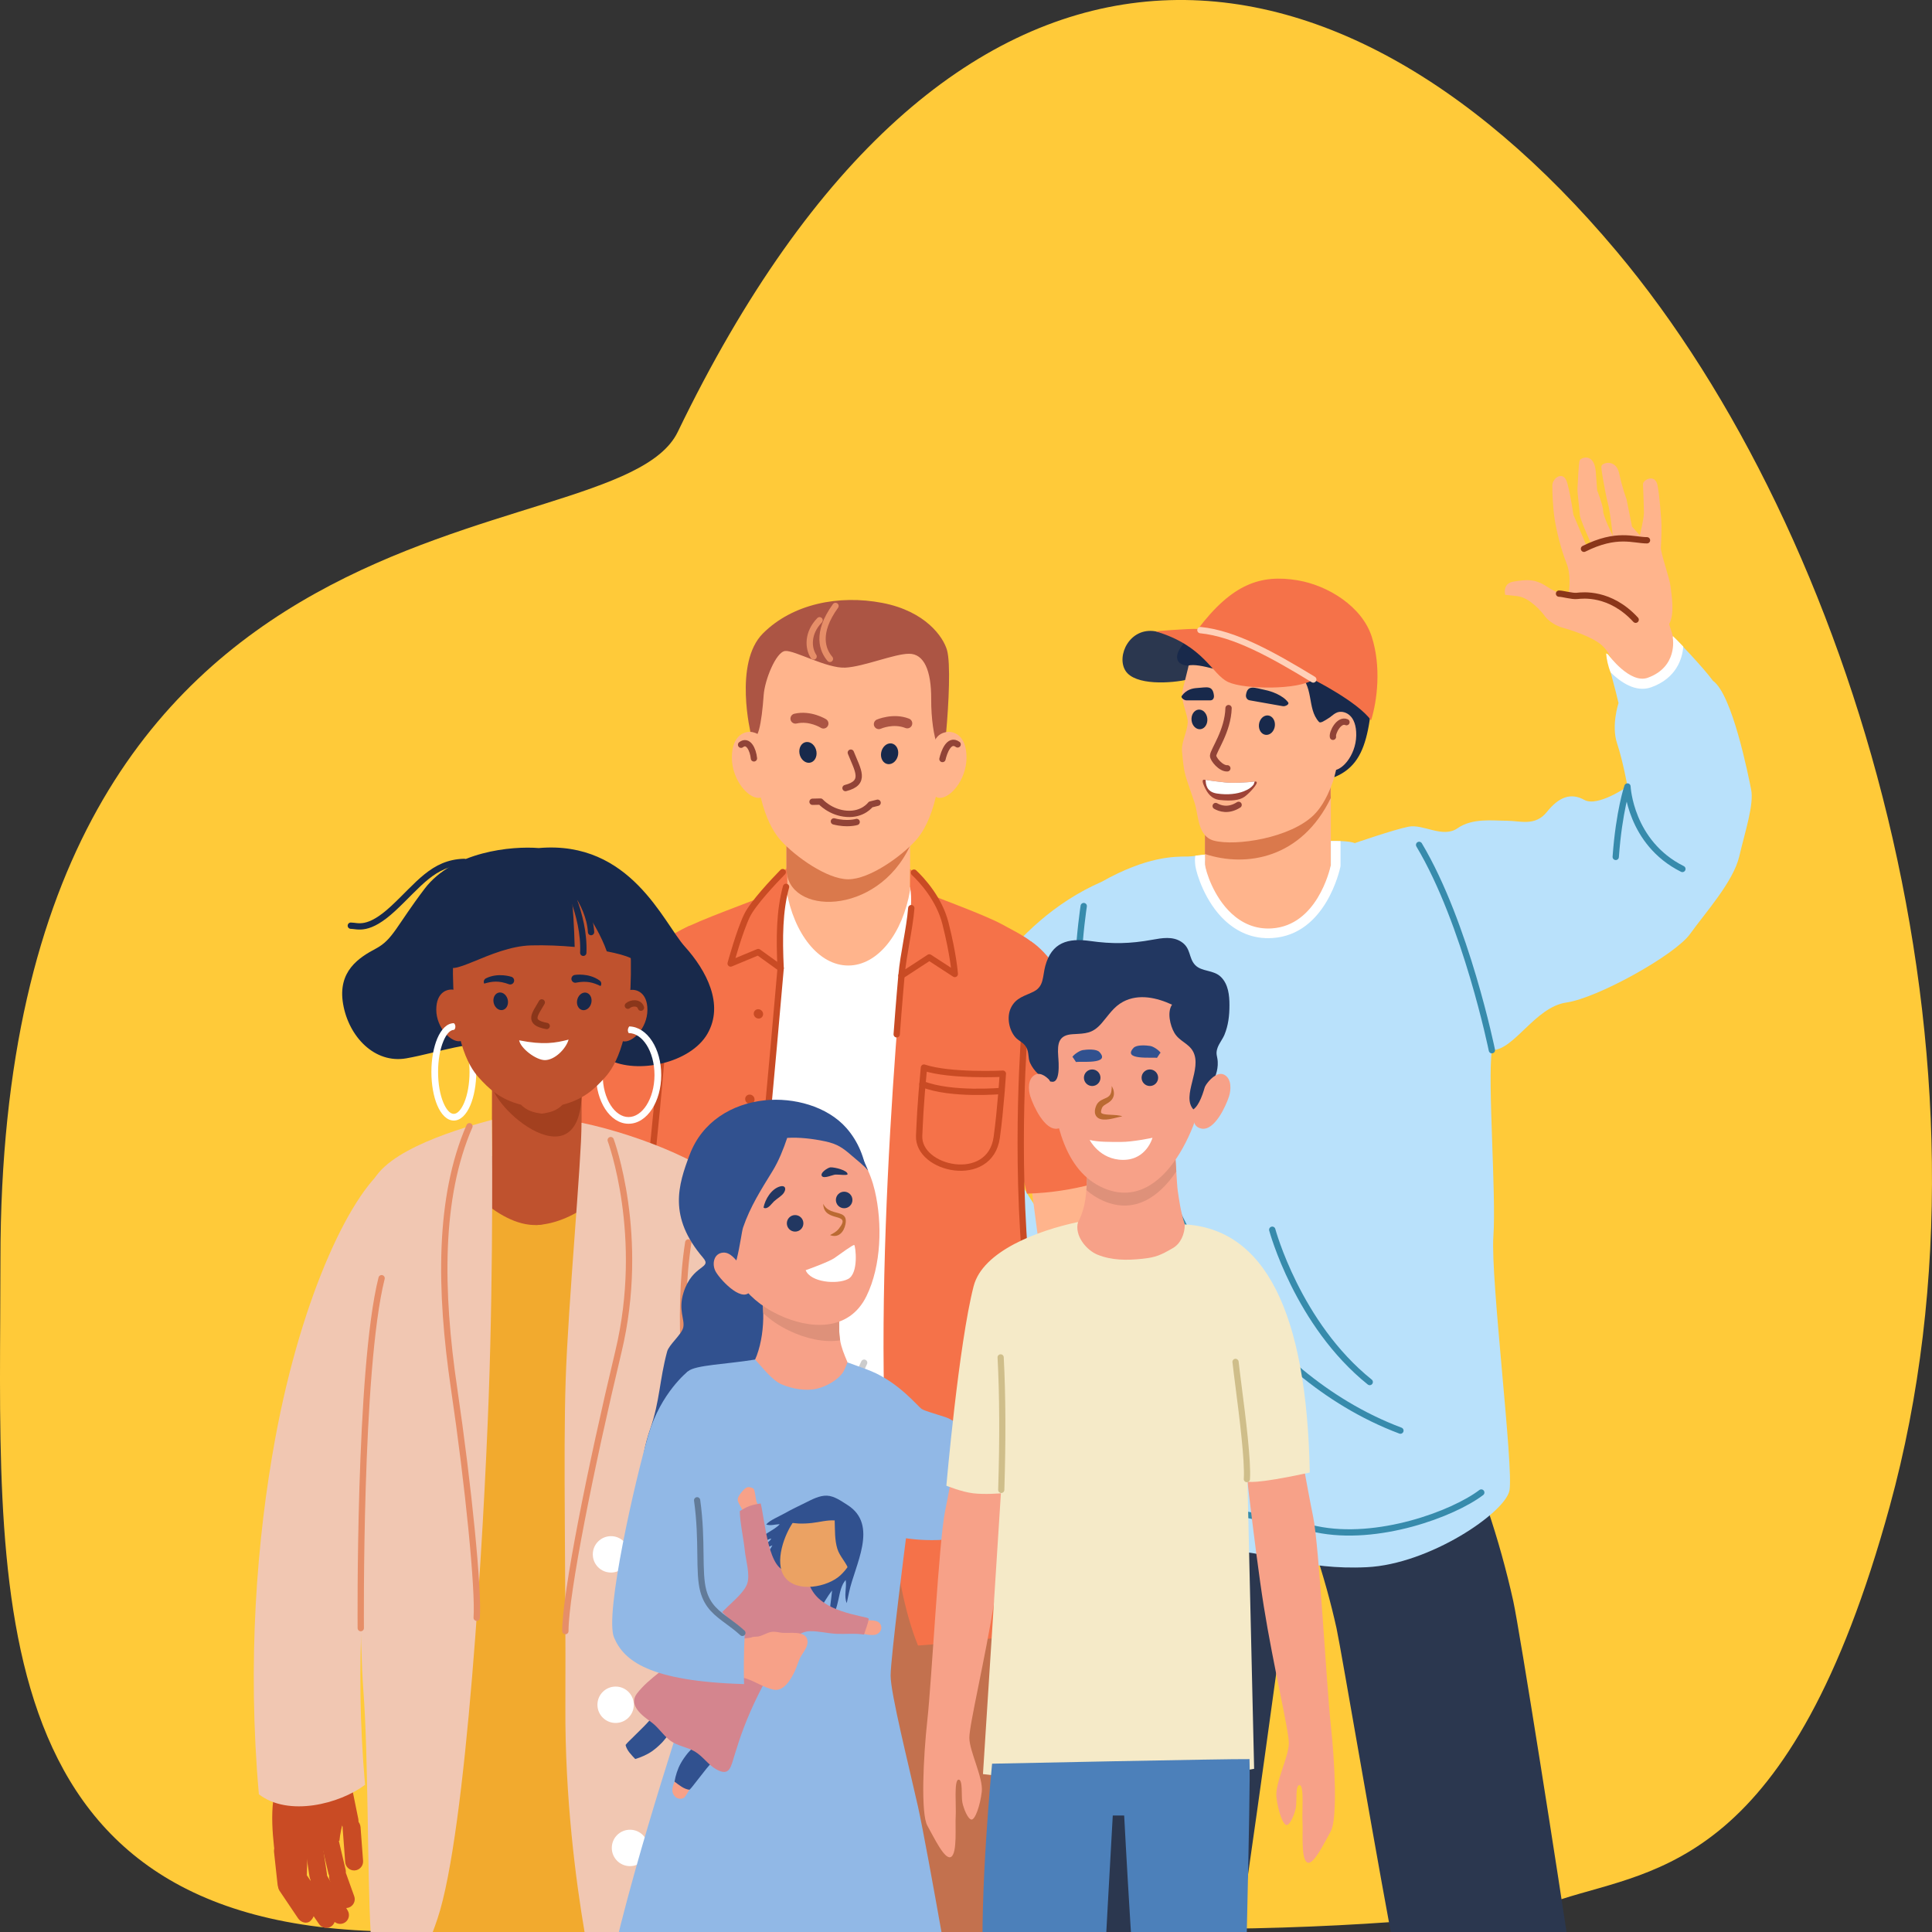
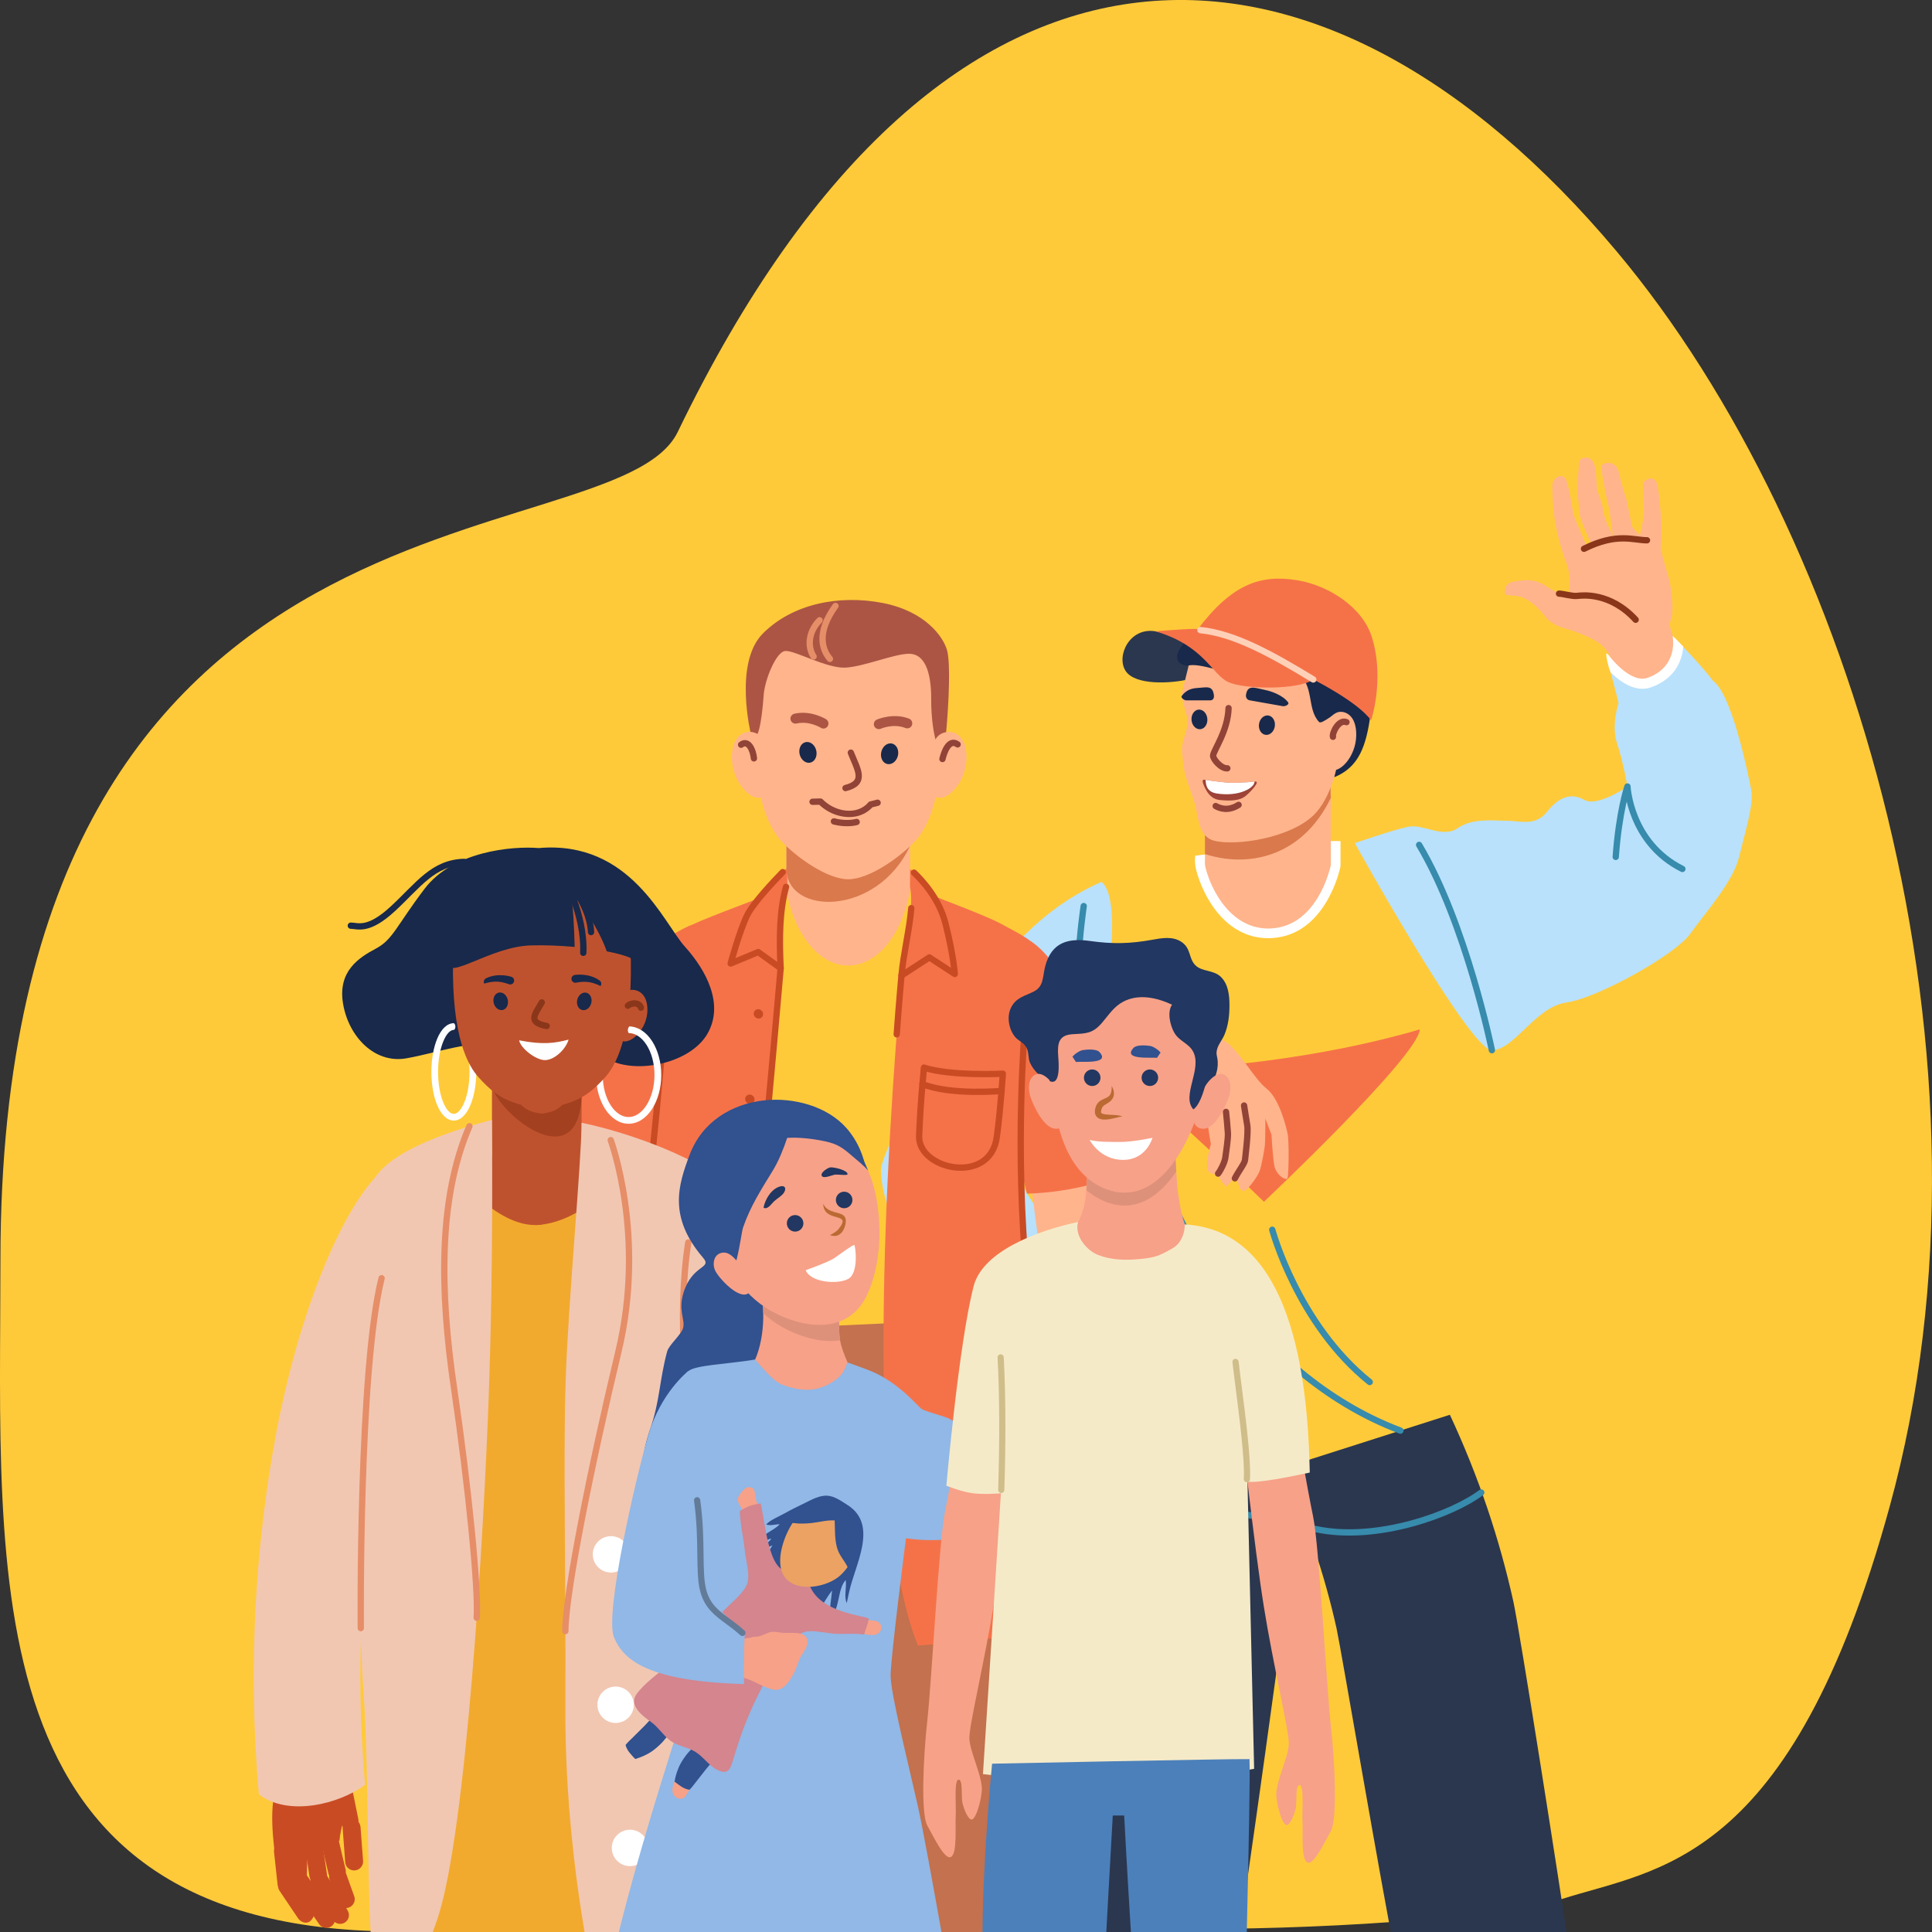
<svg xmlns="http://www.w3.org/2000/svg" id="_Ñëîé_1" data-name="Ñëîé 1" viewBox="0 0 600 600">
  <rect x="0" y="0" width="600" height="600" fill="#333333" stroke="none" />
  <defs>
    <style>
      .cls-1 {
        fill: #ac5544;
      }

      .cls-1, .cls-2, .cls-3, .cls-4, .cls-5, .cls-6, .cls-7, .cls-8, .cls-9, .cls-10, .cls-11, .cls-12, .cls-13, .cls-14, .cls-15, .cls-16, .cls-17, .cls-18, .cls-19, .cls-20, .cls-21, .cls-22, .cls-23 {
        fill-rule: evenodd;
      }

      .cls-24 {
        fill: #f5eac8;
      }

      .cls-25 {
        fill: #d4858e;
      }

      .cls-26 {
        fill: #eba263;
      }

      .cls-27 {
        fill: #627b99;
      }

      .cls-2 {
        fill: #bf522e;
      }

      .cls-3 {
        fill: #9e4337;
      }

      .cls-28, .cls-29, .cls-6, .cls-8, .cls-9, .cls-10, .cls-15, .cls-16, .cls-18, .cls-23 {
        fill: none;
      }

      .cls-28, .cls-6, .cls-8, .cls-9, .cls-10, .cls-15, .cls-16, .cls-18, .cls-23 {
        stroke-linecap: round;
        stroke-linejoin: round;
        stroke-width: 1.96px;
      }

      .cls-28, .cls-10 {
        stroke: #c94b24;
      }

      .cls-30, .cls-5 {
        fill: #fff;
      }

      .cls-4 {
        fill: #da794c;
      }

      .cls-31 {
        fill: #f7a188;
      }

      .cls-32 {
        fill: #223761;
      }

      .cls-6 {
        stroke: #8a361a;
      }

      .cls-7 {
        fill: #c94b24;
      }

      .cls-8 {
        stroke: #ffd0b8;
      }

      .cls-33 {
        fill: #91b8e6;
      }

      .cls-9 {
        stroke: #914337;
      }

      .cls-34 {
        fill: #cfbe8a;
      }

      .cls-11 {
        fill: #f1c7b2;
      }

      .cls-12 {
        fill: #b9e1fb;
      }

      .cls-13 {
        fill: #f57249;
      }

      .cls-35 {
        fill: #4c80ba;
      }

      .cls-14 {
        fill: #ffb48c;
      }

      .cls-36 {
        fill: #31518f;
      }

      .cls-15 {
        stroke: #378bac;
      }

      .cls-16 {
        stroke: #18294b;
      }

      .cls-17 {
        fill: #c3714e;
      }

      .cls-37 {
        fill: #de917a;
      }

      .cls-38 {
        fill: #ba6a32;
      }

      .cls-18 {
        stroke: #e68e68;
      }

      .cls-39 {
        fill: #ffca39;
      }

      .cls-19 {
        fill: #a3401f;
      }

      .cls-20 {
        fill: #18294b;
      }

      .cls-21 {
        fill: #2b374f;
      }

      .cls-22 {
        fill: #f2aa2e;
      }

      .cls-23 {
        stroke: #ccc;
      }

      .cls-40 {
        clip-path: url(#clippath);
      }
    </style>
    <clipPath id="clippath">
      <rect class="cls-29" x="32.4" y="106.49" width="553.53" height="493.86" />
    </clipPath>
  </defs>
  <path class="cls-39" d="M.14,391.15c0-249.77,190.61-216.16,210.35-257.03C294.05-38.85,411.42-29.87,502.01,78c73.54,87.57,122.84,251.62,84.84,389.9-30.68,111.64-72.26,112.33-102,121.93-15.52,5.01-66.75,9.21-112.65,9.21-72.22,0-177.57,1.42-250.21.8C-9.08,598.74.14,489.67.14,391.15Z" />
  <g class="cls-40">
    <g>
      <g>
        <path class="cls-14" d="M502.28,211.17c-.71-4.26-1.85-7.96-4.69-10.66-2.84-2.7-10.1-4.98-12.23-5.55-2.13-.57-4.55-2.13-5.54-3.55-1-1.42-4.83-5.83-8.53-6.26-3.7-.43-3.84-.43-3.84-.43,0,0-1-3.56,2.7-4.12,3.7-.57,6.4-.99,10.24,1.57,3.84,2.56,6.68,2.7,6.68,2.7,0,0,1.14-5.69-.57-9.95-1.71-4.26-3.13-10.09-3.7-13.79-.57-3.7-.71-8.11-.71-10.38s3.56-4.98,4.69-.57c1.14,4.41,1.85,9.67,1.85,9.67l3.84,9.1h1.71s-3.56-7.82-3.56-9.1-.85-6.97-.71-8.39c.14-1.42.28-7.68.71-8.53.43-.85,4.55-2.42,4.98,3.7.43,6.11.43,5.69.43,5.69,0,0,1.85,4.69,1.85,6.4s2.99,7.68,2.99,7.68c0,0-.85-7.68-1.42-9.67-.57-1.99-1.42-6.83-1.42-6.83,0,0-.71-3.7-.71-4.98s4.55-2.56,5.54,2.13c1,4.69,2.27,7.96,2.27,7.96l1.71,8.53,2.42,2.7s1.28-5.12,1.28-6.97-.29-8.82-.29-8.82c-.14-1.42,3.84-3.56,4.55.43.71,3.98.99,9.38,1.14,10.81.14,1.42,0,6.54-.14,8.25-.14,1.71,2.7,9.53,2.99,12.09.28,2.56,1.42,8.53-.43,11.8,2.27,6.54,3.84,15.36,3.84,15.36,0,0-14.08,4.55-19.91,1.99Z" />
        <path class="cls-6" d="M511.49,167.79c-4.23,0-9.34-2.47-19.57,2.64" />
        <path class="cls-6" d="M484.17,184.36c1.23,0,4.05.88,5.64.7,1.59-.18,10.22-1.23,18.16,7.4" />
      </g>
      <g>
        <path class="cls-13" d="M440.95,319.68c-30.01,8.84-66.86,13.02-93.77,12.76,16.32,12.39,45.34,40.78,45.34,40.78,0,0,47.94-45.2,48.42-53.53Z" />
        <path class="cls-13" d="M365.95,316.49c-5.93-3.81-10.33-3.76-13.99-1.69v14.78c14.89,1.87,17.86,4.26,18.13,4.34,2.71.8,13.32-2.87,12.48-7.11-.71-3.6-12.27-7.53-16.63-10.33Z" />
        <g>
          <path class="cls-14" d="M360.74,318c4.81.26,6.89.83,9.63,1.1,3.18.32,5.35,1.55,9.83,4.14,4.49,2.59,9.14,11.71,13.11,14.81,3.97,3.11,6.04,11.59,6.56,14,.52,2.41.34,12.77,0,13.8-.34,1.03-3.62-.86-4.14-3.97-.52-3.11-.86-9.49-.86-9.49l-1.9-5s0,7.07-.17,8.45c-.17,1.38-1.04,6.55-1.73,8.11-.69,1.55-2.72,4.49-4.28,5.69-1.55,1.21-2.58-2.45-2.55-4.67-1.14,1.27-3.41,3.54-3.41,3.54,0,0-2.38-2.03-2.26-3.79-1.28-.11-3.72.25-3.72-2.68s1.21-6.73,1.21-6.73c0,0-1.09-5.59-1.06-7.76.03-2.17-.52-3.72-1.9-5.1-1.38-1.38-6.6-4.74-7.37-8.31-.34-1.58-3.55-2.98-5.96-3.15-2.09-.15-5.89-5.2-3.21-10.07.72-1.3,1.58-3.09,4.18-2.95Z" />
          <path class="cls-9" d="M383.5,365.95c1.08-2.16,3.05-4.62,3.15-5.7.1-1.08,1.08-8.55.69-10.82-.39-2.26-.98-6.1-.98-6.1" />
          <path class="cls-9" d="M378.29,364.47c.79-.98,2.08-3.54,2.26-5.01.2-1.58.89-5.86.79-7.57-.1-1.67-.49-5.8-.59-6.59" />
        </g>
        <path class="cls-21" d="M398.16,456.02c7.8,16.69,13.29,33.38,16.91,49.65,1.34,6.03,13.83,79.61,18.75,104.26h54.17c-3.8-25.93-16.1-104.01-18.04-112.74-4.22-18.97-10.61-38.4-19.68-57.82l-52.11,16.64Z" />
        <path class="cls-21" d="M347.52,433.83c-1.71,15-2.18,30.73-3.98,43.34-2.01,14.14-11.25,103.03-13.11,132.76h52.98c4.36-26.74,15.27-107.5,16.85-118.61,1.87-13.14,3.86-27.11,5.57-42.1l-55.05-15.5-3.27.11Z" />
        <path class="cls-12" d="M499.06,204.21c1.08,4.78,2.51,9.35,3.59,14.13,0,0-2.31,6.94-.46,12.49,1.85,5.55,3.24,13.42,3.24,13.42,0,0-9.25,6.48-13.42,4.16-4.16-2.31-7.87-.92-11.57,3.7-3.7,4.63-8.33,2.78-12.49,2.78s-10.64-.92-15.27,2.31c-4.63,3.24-10.64-1.39-15.27-.46-4.63.93-16.66,5.09-16.66,5.09,0,0,35.63,64.32,42.57,64.32s13.42-13.42,23.14-14.81c9.72-1.39,33.78-14.81,38.4-21.28,4.63-6.48,13.42-16.19,15.27-24.06,1.85-7.87,4.63-16.19,3.7-20.82-.93-4.63-5.88-29.54-11.85-33.75-3.1-4.29-11.69-13.12-11.69-13.12,2.82,5.35-7.74,23.68-21.23,5.91Z" />
-         <path class="cls-12" d="M463.32,326.15c-1.39,9.72,1.39,44.88.46,57.84-.93,12.96,6.38,71.98,4.99,78.92-1.39,6.94-24.88,22.88-44.32,23.8-19.43.93-30.08-4.63-42.11-5.09-12.03-.46-33.32-4.63-37.94-8.79-4.63-4.16-6.02-17.12-5.55-25.91.46-8.79,9.26-42.57,9.72-48.58.92-12.03-4.66-14.77-1.39-33.32,1.39-7.87-1.85-18.04-2.31-21.28-.46-3.24-6.94-11.57-6.94-11.57,0,0,2.31-54.6,4.16-58.3,14.12-7.96,22.67-7.87,26.84-7.87s44.88-6.94,51.82-4.16c6.94,2.78,38.41,50.44,42.57,64.32Z" />
        <path class="cls-14" d="M342.7,409.48c.9-.3,2.43.1,3.6-.11,1.16-.21,4.86-2.75,6.87-3.17,2.01-.42,4.62-.21,7.27.21,2.65.42,6.31,4.49,7.86,6.24,1.72,1.95.32,4.34-2.22,3.49-2.54-.85-5.92-3.17-5.92-3.17,0,0-3.91-.53-4.65-.63-.74-.1-2.96,1.37-2.96,1.37,0,0,2.54.42,4.97,1.16,2.43.74,7.78,4.83,9.05,5.46,2.81,1.41,3.81,4.69,2.43,5.85-1.38,1.16-4.8.32-6.28-.74-1.48-1.06-7.5-4.09-8.66-4.41-1.16-.32-3.73-.13-3.73-.13,0,0,2.44,3.59,5.29,4.75,2.86,1.16,8.1,3.36,10.46,4.35,3.13,1.3,2.08,6.91-2.67,4.8-4.76-2.12-9.59-3-11.6-4.16-2.01-1.16-4.34-2.43-4.34-2.43,0,0-.42,3.07,1.27,4.55,1.69,1.48,3.49,3.49,6.45,4.44,2.96.95,4.89,3.01,3.73,4.59-1.16,1.59-5.95-.68-7.64-.79-1.69-.11-5.39-2.33-5.92-3.39-.53-1.06-3.32-4.23-3.95-4.65-.64-.42-7.15-.42-10.33-4.86-3.17-4.44,4.24-16.15,11.63-18.61Z" />
        <path class="cls-9" d="M349.05,407.92s-8.19,4.63-10.32,14.27" />
        <path class="cls-12" d="M342.09,273.86c-29.62,12.96-42.34,42.25-48.33,50.15-6.15,8.11-20.16,34.34-20.16,39.37,0,18.89,25.78,59.86,49.72,62.93,3.08,1.96,7.12,7.81,7.96,2.49.84-5.31,8.11-17.06,11.47-19.02-3.55-14.22-26.81-39.2-27.83-47.92-.27-2.27,9.33-13.59,9.33-15.48,0-3.36,7.27-.84,9.79-5.31,2.52-4.48,3.36-5.87,4.47-8.95,1.12-3.08,12.24-50.95,3.58-58.26Z" />
        <path class="cls-14" d="M412.87,233.45h-38.23c-.16.64-.31,1.29-.43,1.95v33.45c2.36,12.12,10.22,21.02,19.55,21.02s17.19-8.9,19.55-21.02v-33.45c-.13-.66-.27-1.31-.43-1.95Z" />
        <path class="cls-4" d="M413.31,247.78c-9.1,18.79-26.18,21.69-39.1,17.44v-15.21c.13-.66.27-1.31.43-1.95l38.44-12.01c.16.64.1,11.07.22,11.73Z" />
        <path class="cls-5" d="M413.31,261.19v7.5c-.41,1.81-4.45,18.7-18.3,19.63-5.28.35-9.41-1.72-12.56-4.64-5.63-5.23-7.96-13.11-8.24-15.12-.09-1.44.07-.81-.02-3.15,0-.05-2.66.3-2.97.33-.15.74-.18,1.78.02,3.23.32,2.26,2.94,11.11,9.17,16.9,3.69,3.43,8.56,5.86,14.8,5.44,16.59-1.11,20.89-21.35,21.06-22.11.03-.11.04-.23.04-.35v-7.64c-.91-.03-1.92-.04-3-.02Z" />
        <path class="cls-5" d="M344.2,409.38c.47-.75-1.26-1.82-2.02-2.22-.03.02-9.92,9.86-12.82,22.82-.42,1.92,2.5,2.56,2.92.64,2.69-12.03,11.9-21.23,11.92-21.25Z" />
        <path class="cls-5" d="M519.55,197.55c-.06.21-.07.43-.03.65,0,.03,1.57,8.93-7.81,12.29-5.49,1.96-12.09-6.97-12.11-7-.21-.28-.49-.47-.8-.56.13,1.71.59,3.96,1.41,5.91,3.01,2.93,7.74,6.33,12.56,4.61,7.88-2.81,9.7-8.92,9.99-12.65-1.06-1.07-2.4-2.49-3.21-3.25Z" />
        <path class="cls-15" d="M522.48,269.86c-16.28-8.14-17.06-25.61-17.06-25.61,0,0-2.62,7.62-3.64,21.87" />
        <path class="cls-15" d="M463.32,326.15s-8.01-39.33-22.6-63.76" />
        <path class="cls-15" d="M336.56,281.39s-5.39,34.54,1.94,50.73c5.55,10.62,5.67,6.52,8.48,22.17" />
        <path class="cls-15" d="M285.68,363.49c14.25-17.64,29.24-1.63,29.24-1.63,0,0-6.15-19.38-21.77-14.32" />
        <path class="cls-15" d="M365.48,376.24s21.58,50.02,69.43,68.05" />
        <path class="cls-15" d="M395.11,381.91s7.88,29.32,30.27,47.29" />
        <path class="cls-15" d="M460.02,463.52c-8.73,6.64-32.26,15.37-51.24,11.39-18.98-3.99-44.41-9.49-48.97-9.11" />
        <g>
          <path class="cls-21" d="M369.22,210.96c-5.61,1.33-16.76,1.97-19.69-2.65-2.93-4.63,1.3-13.6,9.31-12.25,8.01,1.34,14.76,6.99,14.76,6.99l-4.38,7.92Z" />
          <path class="cls-14" d="M394.91,191.69c-5.36-.44-20.05-1.5-25.4,13.18-.62,3.48-1.94,7.66-2.36,10.25-.41,2.5,1.81,7.12,1.72,9.22-.2,3.12-2.03,6.15-1.79,8.88.71,8.06.9,6.98,3.91,16.09,1.26,3.81.86,10.39,6,11.76,6.8,1.8,23.78-.83,31.03-7.98,3.23-3.18,8.58-11.24,10.15-34.61,1.57-23.37-17.06-25.98-23.25-26.78Z" />
          <path class="cls-20" d="M402.68,208.66c5.72,4.25,3.01,11.29,6.96,15.55.88.94,4.91-3.25,6.61-2.64,1.69.6.37,8.11,1.4,8.28-1.07,2.26-1.25,3.25-3.27,11.51,6.36-2.57,8.98-7.55,10.46-14.73,6.11-29.72-17.52-43.12-44.02-34.51-14.74,4.79-19.02,14.2-11.9,14.59,3.85-.95,11.26,2.53,18.4,3.03,8.13.56,8.43-6.22,15.36-1.07Z" />
          <path class="cls-13" d="M372.03,195.35c10.64-14.04,19.52-17.04,30.95-15.13,9.45,1.58,20.03,8.15,23.03,17.52,3,9.36,1.7,19.88-.21,25.97-4.1-5.75-17.94-12.69-17.94-12.69l-35.83-15.67Z" />
          <path class="cls-13" d="M358.84,196.06c15.2,4.49,17.47,13.37,22.58,15.75,5.11,2.38,21.98,2.46,26.44-.79-7.41-3.8-13.14-6.96-19.02-10.36-5.77-3.33-14.42-5.08-16.8-5.31-2.38-.24-13.19.71-13.19.71Z" />
          <path class="cls-20" d="M393.79,222.19c-1.37-.13-2.62,1.12-2.81,2.78-.19,1.66.77,3.12,2.13,3.25,1.36.13,2.62-1.12,2.81-2.78.19-1.67-.77-3.12-2.13-3.25Z" />
          <path class="cls-20" d="M372.62,220.38c1.36.15,2.41,1.63,2.34,3.31-.07,1.68-1.23,2.92-2.59,2.77-1.36-.15-2.41-1.63-2.34-3.31.07-1.68,1.23-2.92,2.6-2.77Z" />
          <path class="cls-20" d="M388.05,217.48c-.73-.13-1.22-.88-1.1-1.67.5-3.32,2.69-2.19,6-1.52,1.85.37,5.49,1.62,7.1,3.85.45.63-.92,1.3-1.65,1.17l-10.35-1.83Z" />
          <path class="cls-20" d="M376.02,217.48c.63,0,1.07-.68.98-1.47-.37-3.31-2.28-2.52-5.14-2.35-1.6.09-3.43.51-4.86,2.46-.4.54.77,1.38,1.4,1.38h7.63Z" />
          <path class="cls-14" d="M410.46,226.5c.64-1.78,3.31-5.01,5.29-5.38,1.98-.37,5.55.94,5.44,7.3-.11,6.36-4.86,11.6-7.8,10.7-2.94-.9-3.23-10.94-2.92-12.62Z" />
          <path class="cls-9" d="M413.96,228.82c-.28-1.29,1.87-5.56,4.2-4.55" />
          <path class="cls-8" d="M372.8,195.69c10.65,1.05,22.45,7.66,35.05,15.33" />
          <path class="cls-9" d="M381.54,219.91c-.21,7.16-4.69,13.09-4.8,14.77-.06,1.03,2.44,4.07,4.42,3.93" />
          <path class="cls-3" d="M374.03,242.15c1.23.21,3.83.57,6.47.84,2.81.28,5.67,0,6.49-.04,1.99-.08,2.86-.4,3.2-.17.72.49-2.23,3.59-3.62,4.62-1.59,1.16-4.21,1.44-7.8,1.04-2.59-.29-3.87-2.23-4.75-4.17-.33-.73-.98-2.28.01-2.11Z" />
          <path class="cls-5" d="M377.9,246.43c3.49.53,6.32.1,8.31-.66,1.67-.64,2.55-1.37,3.12-2.12.11-.34.22-.66.33-.95-.5.03-1.33.19-2.66.25-.81.03-3.67.32-6.49.04-2.41-.24-4.79-.57-6.12-.78.12,1.15.13,3.7,3.51,4.22Z" />
          <path class="cls-9" d="M377.54,250.32c1.26.72,3.87,1.71,7.12-.36" />
        </g>
      </g>
    </g>
    <g>
      <g>
        <path class="cls-14" d="M168.94,354.84c-.96,11.74,0,21.33-4.08,32.35-4.07,11.02-3.83,33.79-3.36,45.29.48,11.5,3.83,17.49,3.6,32.11-.24,14.62,0,13.18.48,16.3.48,3.12,1.44,9.59.72,16.06-.72,6.47-.72,21.81-.48,24.21.24,2.4,2.88,6.95,3.6,8.63.72,1.68,4.79,3.84,4.79,3.84,0,0,3.35,4.55,5.51,5.27,2.16.72,3.83,0,3.83,0,5.71,4,7.12-.61,5.99-1.92,1.19-.63,3.46-.5,3.83-2.4.3-1.55-.48-3.12-3.11-5.51-2.64-2.4-4.07-9.34-4.07-9.34,0,0-.96-4.31-1.2-6.47-.24-2.16.48-7.91.48-7.91l3.11-.72s1.68,2.88.96,7.19c-.72,4.31,2.64,9.35,3.59,11.26.96,1.92,6.23.96,5.03-2.4-1.2-3.35-1.2-5.27-1.2-8.63s-.24-10.78-.72-13.18c-.48-2.4-3.12-11.02-4.31-12.94-1.2-1.92-5.04-7.67-5.27-13.42-.24-5.75,1.92-34.99,3.11-46.49,1.2-11.5,7.19-56.32,7.19-56.32,0,0-18.93-16.06-28.04-14.86Z" />
-         <path class="cls-9" d="M189.76,536.56c-1.84-.65-5.79-4.34-6.58-5.92-.79-1.58-4.08-4.74-4.6-6.58-.53-1.84-3.03-11.05-2.89-12.89" />
        <path class="cls-9" d="M183.84,539.06c-2.76-2.11-8.95-8.95-10.39-10.66-1.45-1.71-3.55-6.97-3.55-8.55s-.79-6.31-.79-6.31" />
      </g>
      <path class="cls-9" d="M176.69,383.41s4.29-1.53,10.96,2.4" />
    </g>
    <path class="cls-17" d="M244.59,472.38c5.69,23.32,10.87,90.13,16.22,144.08h59.15c-.23-63.56.41-144.44-6.85-174.17l-68.52,30.09Z" />
    <path class="cls-17" d="M201.4,457.3c-.24,2.58-3.53,12.81-7.79,26.03-2.13,23.36,1.07,60.97-2.3,91.77h60.63c.53-22.84.85-49.95-.49-69.24,5.04-15.66,8.94-27.79,9.81-37.14l-59.86-11.42Z" />
    <path class="cls-17" d="M302.7,409.71c15.53,24.72,18.67,59.46,13.74,82.56-21.19,24.57-121.98,16.55-125.83-.44-3.85-16.99,14.64-77.64,14.64-77.64l97.45-4.48Z" />
-     <path class="cls-5" d="M195.11,482.59c9.81-38.79,19.13-121.68,13.68-181.26-1.24-13.59,19.81-14.83,35.43-26.08h38c14.54,5.95,29.93,15.35,28.07,28.87-8.71,63.25-5.16,133.16,2.08,170.18-55.93,4.27-61.33,20.68-117.26,8.3Z" />
    <path class="cls-14" d="M282.22,244.05h-37.57c-.16.71-.3,1.43-.43,2.17v30.23c2.32,13.49,10.04,23.4,19.21,23.4s16.89-9.91,19.21-23.4v-30.23c-.13-.73-.27-1.46-.43-2.17Z" />
    <path class="cls-4" d="M282.65,251.44v11.19c-10.23,22.09-38.42,21.76-38.42,7.08v-18.27c0-.75-.3-2.17.43-2.17h37.57c.73,0,.43,1.43.43,2.17Z" />
    <path class="cls-14" d="M263.43,196.37c7.23.16,28.99.85,29.37,26.23.38,25.38-5.05,34.68-8.48,38.48-4.39,4.85-14.26,11.99-20.89,11.99s-16.5-7.14-20.89-11.99c-3.43-3.8-8.86-13.1-8.48-38.48.38-25.38,22.15-26.07,29.37-26.23Z" />
    <path class="cls-13" d="M326.73,507.4c-8.69,0-28.28,2.71-41.63,3.64-17.11-41.58-9.7-155.65-5.12-208.33,4.91-24.91,2.63-27.34,2.63-27.34,10.29,4.14,22.68,8.57,28.35,11.57,14.45,7.65,11.19,6.74,9.33,15.01-12.46,82.75,14.34,180.63,6.44,205.46Z" />
    <path class="cls-13" d="M217.18,510.08c-17.36.74-28.74,2.23-42.84-9.23,5.34-22.53,28.91-100.01,32.67-193.71.33-8.33-6.18-13.49,7.15-19.63,8.4-3.87,21.94-8.39,30.34-12.26,0,0-3.16,5.23-2.06,25.43-4.51,54.02-15.82,180.42-25.25,209.4Z" />
    <path class="cls-1" d="M233.22,228.02c2.05,3.58,3.33-3.45,3.95-12.2.33-4.62,3.8-13.36,6.67-13.65,2.87-.29,12.93,5.46,18.67,5.17,5.74-.29,15.22-4.31,19.82-4.31s6.91,5.15,6.86,14.07c-.06,12.37,3.58,22.16,4.62,10.63.86-9.48,1.44-21.83.29-25.85-1.15-4.02-6.61-12.06-20.11-14.65-13.5-2.58-27.86.29-37.05,9.48-9.19,9.19-3.73,31.31-3.73,31.31Z" />
    <path class="cls-20" d="M276.78,230.87c-1.45-.16-2.86,1.14-3.14,2.92-.28,1.78.67,3.35,2.13,3.52,1.46.16,2.86-1.14,3.14-2.92.28-1.78-.68-3.35-2.13-3.52Z" />
    <path class="cls-20" d="M250.41,230.44c1.45-.16,2.86,1.14,3.14,2.92.28,1.78-.68,3.35-2.13,3.52-1.46.16-2.86-1.14-3.14-2.92-.28-1.78.67-3.35,2.13-3.52Z" />
    <path class="cls-14" d="M289.73,231.37c.72-2.03,1.6-3.45,3.92-3.98,2.32-.53,6.52.75,6.51,7.89-.01,7.14-5.48,13.28-8.94,12.43-3.46-.85-1.81-14.44-1.48-16.35Z" />
    <path class="cls-14" d="M237.72,231.37c-.72-2.03-1.6-3.45-3.92-3.98-2.31-.53-6.52.75-6.51,7.89,0,7.14,5.48,13.28,8.94,12.43,3.46-.85,1.82-14.44,1.48-16.35Z" />
    <path class="cls-1" d="M273.63,226.28c-.77.38-1.7.07-2.09-.69-.38-.77-.07-1.7.7-2.09.01,0,5.11-2.27,10.08-.31.8.31,1.2,1.22.89,2.02-.31.8-1.22,1.2-2.02.88-3.78-1.49-7.55.19-7.56.19Z" />
    <path class="cls-1" d="M256.55,223.37c.73.46.95,1.42.5,2.15-.45.73-1.42.96-2.14.5,0,0-3.57-2.25-7.52-1.33-.84.19-1.68-.33-1.87-1.16-.19-.84.33-1.68,1.17-1.87,5.21-1.22,9.86,1.71,9.87,1.71Z" />
    <path class="cls-18" d="M257.74,204.62c-2.23-2.6-4.45-7.91,1.73-16.44" />
    <path class="cls-18" d="M252.67,203.88c-1.73-2.6-1.98-7.3,1.86-11.25" />
    <path class="cls-9" d="M234.14,235.52c-.27-2.76-1.81-5.92-3.99-4.24" />
    <path class="cls-9" d="M292.69,235.72c.45-1.97,1.99-6.51,4.71-4.54" />
    <path class="cls-13" d="M242.44,300.68l-6.96-5.01-8.56,3.56s2.73-10.03,5.08-14.89c2.35-4.85,12.23-14.64,12.23-14.64,0,0,.37,2.51.28,5.54-2.05,7.49-2.5,15.92-2.06,25.43Z" />
    <path class="cls-10" d="M244.11,275.42c-2.05,7.49-2.12,15.75-1.68,25.26l-6.96-5.01-8.56,3.56s2.73-10.03,5.08-14.89c1.86-3.84,8.43-10.77,11.09-13.5" />
    <path class="cls-13" d="M279.96,302.98l8.65-5.65,7.91,5.15s-.37-5.73-2.9-15.72c-2.53-9.99-10.97-16.83-10.97-16.83,0,0,0,2.41-.04,5.44,1.42,7.22-1.82,18.3-2.65,27.61Z" />
    <path class="cls-10" d="M283.01,282.03c-.53,6.58-2.43,14.02-3.05,20.95l8.65-5.65,7.91,5.15s-.37-5.73-2.9-15.72c-1.94-7.66-7.35-13.47-9.77-15.76" />
    <path class="cls-10" d="M242.44,300.68c-1.55,18.25-9.19,103.37-12.92,133.04" />
    <path class="cls-7" d="M235.46,313.42c-.8,0-1.42.65-1.38,1.45.04.8.72,1.45,1.53,1.45s1.42-.65,1.38-1.45c-.04-.8-.72-1.45-1.53-1.45Z" />
    <path class="cls-7" d="M232.8,339.93c-.8,0-1.42.65-1.38,1.45.04.8.72,1.45,1.53,1.45s1.42-.65,1.38-1.45c-.04-.8-.72-1.45-1.53-1.45Z" />
    <path class="cls-7" d="M229.73,366.86c-.8,0-1.42.65-1.38,1.45.04.8.72,1.45,1.53,1.45s1.42-.65,1.38-1.45c-.04-.8-.72-1.45-1.53-1.45Z" />
    <path class="cls-7" d="M227.31,393.78c-.8,0-1.42.65-1.38,1.45.04.8.72,1.45,1.53,1.45s1.42-.65,1.38-1.45c-.04-.8-.72-1.45-1.53-1.45Z" />
    <path class="cls-7" d="M224.24,420.71c-.8,0-1.42.65-1.38,1.45.04.8.72,1.45,1.53,1.45s1.42-.65,1.38-1.45c-.04-.8-.72-1.45-1.53-1.45Z" />
    <path class="cls-7" d="M221.82,447.89c-.8,0-1.42.65-1.38,1.45.04.8.72,1.45,1.52,1.45s1.42-.65,1.38-1.45c-.04-.8-.72-1.45-1.53-1.45Z" />
    <path class="cls-10" d="M279.96,302.98s-.79,8.75-1.48,18.24" />
-     <path class="cls-23" d="M268.37,423.2c-3,6-13.07,38.76-40.99,53.16" />
    <path class="cls-23" d="M261.66,426.52s-9.52,17.13-24.11,24.11" />
    <path class="cls-9" d="M264.23,233.74c2.16,5.44,4.91,9.33-1.65,11" />
    <line class="cls-28" x1="199.52" y1="328.98" x2="201.92" y2="364.75" />
    <path class="cls-9" d="M272.55,249.3l-2.17.54s-2.35,3.26-7.42,2.9c-5.07-.36-8.14-3.8-8.14-3.8l-2.48.06" />
    <path class="cls-9" d="M266.04,255.27s-2.9.9-7.06-.18" />
    <g>
      <path class="cls-14" d="M348.44,354.84c.96,11.74,0,21.33,4.07,32.35,4.07,11.02,3.84,33.79,3.36,45.29-.48,11.5-3.84,17.49-3.6,32.11.24,14.62,0,13.18-.48,16.3-.48,3.12-1.44,9.59-.72,16.06.72,6.47.72,21.81.48,24.21-.24,2.4-2.87,6.95-3.59,8.63-.72,1.68-4.79,3.84-4.79,3.84,0,0-3.36,4.55-5.51,5.27-2.16.72-3.83,0-3.83,0-5.71,4-7.12-.61-5.99-1.92-1.19-.63-3.46-.5-3.83-2.4-.3-1.55.48-3.12,3.12-5.51,2.64-2.4,4.07-9.34,4.07-9.34,0,0,.96-4.31,1.2-6.47.24-2.16-.48-7.91-.48-7.91l-3.12-.72s-1.68,2.88-.96,7.19c.72,4.31-2.64,9.35-3.59,11.26-.96,1.92-6.23.96-5.03-2.4,1.2-3.35,1.2-5.27,1.2-8.63s.24-10.78.72-13.18c.48-2.4,3.12-11.02,4.32-12.94,1.2-1.92,5.04-7.67,5.28-13.42.24-5.75-1.92-34.99-3.12-46.49-1.2-11.5-7.19-56.32-7.19-56.32,0,0,18.93-16.06,28.04-14.86Z" />
      <path class="cls-9" d="M327.62,536.56c1.84-.65,5.79-4.34,6.58-5.92.79-1.58,4.08-4.74,4.6-6.58.53-1.84,3.03-11.05,2.9-12.89" />
      <path class="cls-9" d="M333.54,539.06c2.76-2.11,8.94-8.95,10.39-10.66,1.45-1.71,3.55-6.97,3.55-8.55s.79-6.31.79-6.31" />
    </g>
    <path class="cls-13" d="M301.05,324.14c4.6,2.93,11.64,19.97,17.87,46.56,15.17-.43,27.33-4.74,34.32-7.91-9.29-36.89-22.81-63.92-33.16-70.51l-19.02,31.87Z" />
    <path class="cls-10" d="M318.3,318.55s-3.34,39.09.66,78.64" />
    <path class="cls-10" d="M311.45,333.45s-16.38.81-24.51-1.9c-1.22,12.73-1.28,17.07-1.49,21.12-.54,10.56,22.03,15.52,24.1.54,1.2-8.65,1.89-19.77,1.89-19.77Z" />
    <path class="cls-10" d="M311.06,338.8s-15.72,1.43-24.58-2.13" />
    <path class="cls-13" d="M218.85,324.14c-3.55,10.97-2.99,20.3-9.22,46.88-15.17-.43-35.97-5.07-42.96-8.24,9.29-36.89,18.98-61.85,47.49-75.29l4.69,36.64Z" />
    <path class="cls-10" d="M205.8,323.9s-5.08,63.56-10.49,86.07" />
    <path class="cls-9" d="M340.69,383.41s-4.29-1.53-10.96,2.4" />
    <g>
      <g>
        <path class="cls-7" d="M254.46,588.64l-.32-7.32c-.07-1.5-1.35-2.68-2.85-2.62h0c-1.51.07-2.68,1.35-2.62,2.86l.32,7.32c.07,1.51,1.35,2.68,2.86,2.62h0c1.5-.07,2.68-1.35,2.61-2.86Z" />
        <path class="cls-7" d="M257.94,593.05l1.86-12.45c.54-3.58-4.88-4.39-5.41-.81l-1.86,12.45c-.22,1.49.81,2.89,2.3,3.11h0c1.49.22,2.89-.81,3.11-2.3Z" />
        <path class="cls-7" d="M262.39,592.63l3.36-15.31c.25-1.48-.75-2.91-2.23-3.16h0c-1.48-.26-2.91.75-3.16,2.23l-3.36,15.31c-.26,1.48.75,2.91,2.23,3.16h0c1.48.26,2.91-.75,3.16-2.23Z" />
        <path class="cls-7" d="M267.72,588.66l2.11-10.15c.27-1.48-.72-2.91-2.2-3.18h0c-1.48-.27-2.91.72-3.18,2.2l-2.11,10.15c-.31,1.47.79,2.67,2.2,3.18h0c1.41.52,2.88-.73,3.18-2.2Z" />
        <path class="cls-7" d="M269.67,576.59l-2.85-9.97c-.45-1.44-1.99-2.25-3.43-1.79h0c-1.44.45-2.24,1.99-1.79,3.43l2.85,9.97c.41,1.45,1.94,2,3.43,1.8h0c1.49-.2,2.21-1.98,1.8-3.43Z" />
        <path class="cls-7" d="M265.58,577.39l-4.64-11.81c-.69-1.34-2.35-1.87-3.68-1.18h0c-1.34.69-1.87,2.35-1.18,3.69l4.43,9.99c1.3,2.92,6.56,3.07,5.08-.69Z" />
        <path class="cls-7" d="M259.52,577.86l-2.46-10.07c-.39-1.45-1.9-2.32-3.36-1.93h0c-1.45.39-2.32,1.9-1.93,3.36l2.46,10.07c.76,3.11,6.24,2.5,5.29-1.42Z" />
        <path class="cls-7" d="M253.73,579.3l-1.61-10.24c-.27-1.48-1.7-2.47-3.18-2.2h0c-1.48.27-2.47,1.7-2.2,3.18l1.61,10.24c.23,1.49,1.68,2.22,3.18,2.2h0c1.5-.02,2.44-1.69,2.2-3.18Z" />
        <path class="cls-7" d="M267.43,569.5c-1.3-4.35-4.17-17.31-10.65-23.27-6.48-5.96-21.39-5.41-21.14.66.25,6.07,2.14,11.48,3.83,14,1.69,2.52,5.22,6.34,7.28,10.33,3.44-1.7,10.12-2.68,20.68-1.72Z" />
        <path class="cls-7" d="M239.07,569.75l3.24,10.03c.51,1.44,2.1,2.21,3.54,1.7h0c1.44-.5,2.21-2.1,1.7-3.54l-3.24-10.03c-.47-1.45-2.04-1.96-3.54-1.7h0c-1.51.25-2.18,2.09-1.71,3.54Z" />
        <path class="cls-7" d="M236.8,556.85l1.95,10.35c.32,1.5,1.81,2.46,3.3,2.14h0c1.5-.32,2.46-1.81,2.14-3.3l3.09-10.62c.43-1.47-6.97-1.21-8.35-1.87h0c-1.53.07-2.42,1.8-2.14,3.3Z" />
      </g>
      <path class="cls-2" d="M125.91,537.65c-.47,22.47-.52,44.01-.37,62.54l37.69.05c2.46-31.04,4.96-63.2,4.97-63.36-17.88-1.19-24.41,1.96-42.29.77Z" />
      <path class="cls-2" d="M183.63,537.53c-.03,20.98-.27,41.53-.76,62.74l39.71.05c2.04-20.6,2.8-41.1,2.82-61.61l-41.78-1.18Z" />
      <g>
        <path class="cls-7" d="M104.85,590.75l-2.47-6.9c-.51-1.42.24-2.99,1.66-3.5h0c1.42-.51,2.99.24,3.5,1.66l2.47,6.89c.51,1.42-.24,2.99-1.66,3.5h0c-1.42.51-2.99-.24-3.5-1.66Z" />
        <path class="cls-7" d="M103.29,596.15l-6.43-10.83c-1.85-3.11,2.85-5.91,4.7-2.8l6.43,10.83c.77,1.29.34,2.98-.95,3.75h0c-1.3.77-2.98.34-3.75-.95Z" />
        <path class="cls-7" d="M99.02,597.44l-8.9-12.91c-.8-1.28-.41-2.97.87-3.77h0c1.27-.8,2.97-.4,3.77.87l8.9,12.91c.8,1.28.41,2.97-.87,3.77h0c-1.28.8-2.97.41-3.77-.87Z" />
        <path class="cls-7" d="M92.58,595.77l-5.79-8.6c-.81-1.27-.43-2.97.83-3.78h0c1.27-.81,2.97-.44,3.78.83l5.79,8.6c.84,1.25.28,2.77-.83,3.78h0c-1.11,1.01-2.94.41-3.78-.83Z" />
        <path class="cls-7" d="M86.21,585.34l-1.12-10.31c-.13-1.5.99-2.83,2.5-2.96h0c1.5-.13,2.83.99,2.96,2.5l1.13,10.31c.16,1.5-1.04,2.58-2.5,2.96h0c-1.46.38-2.79-1-2.96-2.5Z" />
        <path class="cls-7" d="M90.3,584.54l-.17-12.69c.13-1.5,1.47-2.62,2.97-2.48h0c1.5.13,2.62,1.47,2.48,2.97l-.33,10.93c-.09,3.19-4.91,5.32-4.96,1.28Z" />
        <path class="cls-7" d="M96.1,582.68l-1.53-10.26c-.19-1.5.88-2.87,2.38-3.05h0c1.49-.19,2.87.88,3.05,2.38l1.53,10.26c.47,3.16-4.84,4.68-5.43.68Z" />
        <path class="cls-7" d="M102,581.83l-2.38-10.09c-.31-1.47.64-2.93,2.11-3.24h0c1.47-.31,2.93.64,3.24,2.11l2.38,10.09c.34,1.46-.72,2.69-2.12,3.24h0c-1.4.55-2.89-.65-3.24-2.12Z" />
        <path class="cls-7" d="M85.61,577.93c-.44-4.52-2.69-17.61,1.07-25.57,3.75-7.96,17.76-13.1,19.83-7.38,2.07,5.72,2.35,11.44,1.74,14.41-.61,2.97-2.44,7.84-2.84,12.31-3.83-.28-10.39,1.34-19.8,6.23Z" />
        <path class="cls-7" d="M111.97,567.45l.79,10.51c.08,1.53-1.11,2.84-2.64,2.92h0c-1.53.08-2.84-1.11-2.92-2.64l-.79-10.51c-.11-1.52,1.14-2.58,2.64-2.92h0c1.49-.33,2.8,1.11,2.92,2.64Z" />
        <path class="cls-7" d="M109.19,554.64l2.1,10.33c.27,1.51-.74,2.96-2.25,3.23h0c-1.51.27-2.96-.74-3.23-2.25l-6.88-8.67c-.95-1.2,6-3.75,7.03-4.89h0c1.44-.52,2.92.75,3.23,2.25Z" />
      </g>
      <path class="cls-22" d="M228.81,537.55c.21-40.5-9.45-99.19-4.25-155.21,1.19-12.78-9.86-23.2-22.69-23.21-19.53-.03-51.09-.07-70.62-.09-12.84-.02-15.9,13.08-14.17,25.79,8.11,59.49-.68,115.11,1,169.92,43.04,14,58.12-5.6,110.73-17.18Z" />
      <path class="cls-2" d="M196.6,359.11l-57.48-.08c1.72,6.06,15.27,21.88,27.54,21.4,12.27-.48,25.29-12.28,29.95-21.32Z" />
      <path class="cls-2" d="M153.12,320.38l27.22.04c.11.65.22,1.32.31,1.99l-.05,36.52c-1.7,12.41-7.3,21.52-13.95,21.51-6.65,0-12.23-9.13-13.89-21.54l.05-36.52c.09-.68.2-1.34.31-1.99Z" />
      <path class="cls-19" d="M152.81,323.75h0c0,3.74,0,7.49-.01,11.23-3.05,6.76,26.86,33.6,27.83,5.19l.02-16.37v-.03s0-.03,0-.03v-.03s0-.03,0-.03h0s0-.03,0-.03v-.03s0-.03,0-.03v-.03s0-.03,0-.03v-.03h0v-.03s0-.03,0-.03h0s0-.03,0-.03v-.03s0-.03,0-.03h0s0-.03,0-.03v-.03s0-.03,0-.03h0s0-.03,0-.03h0s0-.03,0-.03h0s0-.03,0-.03v-.03s0-.03,0-.03h0s0-.03,0-.03h0s0-.03,0-.03h0s0-.03,0-.03h0s0-.03,0-.03h0s0-.03,0-.03h0v-.03h0v-.03h0v-.03h0v-.03s0,0,0,0v-.03s0-.03,0-.03v-.03h0v-.03h0v-.03s0,0,0,0v-.03s0-.03,0-.03h0v-.03h0v-.03h0v-.03s0-.03,0-.03h0s0-.03,0-.03v-.03s0,0,0,0v-.03s0,0,0,0v-.03h0v-.03h0v-.03s0,0,0,0v-.03s0-.03,0-.03h0s0-.03,0-.03v-.03h0v-.03s-.01-.03-.01-.03v-.03h0v-.03s0-.03,0-.03v-.03s-.01-.03-.01-.03v-.03s-.01-.03-.01-.03v-.03s-.01-.03-.01-.03l-27.22-.04v.03s-.01.03-.01.03v.03s0,.03,0,.03v.03s0,0,0,0v.03h0v.03h0v.06s0,0,0,0v.03s0,0,0,0v.06s-.01,0-.01,0v.06s0,0,0,0v.06s0,0,0,0v.06s-.01,0-.01,0v.06s0,0,0,0v.06s0,0,0,0v.03s0,0,0,0l-.02.09h0s0,.03,0,.03h0s-.02.09-.02.09h0s0,.03,0,.03h0s0,.03,0,.03h0s0,.03,0,.03h0s0,.03,0,.03h0s0,.03,0,.03h0s0,.03,0,.03h0s0,.03,0,.03h0s0,.03,0,.03h0s0,.03,0,.03h0s0,.03,0,.03h0s0,.03,0,.03h0s0,.03,0,.03h0s0,.03,0,.03h0s0,.03,0,.03h0s0,.03,0,.03h0s0,.07,0,.07v.03s0,0,0,0v.03s0,.04,0,.04v.03s0,0,0,0v.03s0,0,0,0v.03s0,0,0,0v.06s0,0,0,0v.03s0,0,0,0v.03s0,0,0,0v.03s0,0,0,0v.03s0,0,0,0v.06s0,0,0,0v.02s0,0,0,0v.02s0,0,0,0v.02Z" />
      <path class="cls-11" d="M138.89,389.54c-5.35,3.39-14.24,27.18-20.85,63.12-5.3,28.82-8,64.1-4.67,101.63-7.86,5.92-23.79,10.03-32.97,2.94-3.63-40.8-.69-79.14,5.07-110.45,8.28-45.05,24.09-77.81,35.67-85.16l17.74,27.93Z" />
      <path class="cls-22" d="M232.11,600.33c-.17-2.47-.28-3.86-.28-3.86l-10.27-142.13-87.96,3.33-12.33,142.51,110.83.15Z" />
      <path class="cls-11" d="M152.77,347.77c-8.21,2.23-33.73,9.2-37.48,20.39-3.75,11.19-4.65,127.62-2.45,156.73,1.59,20.99,1.21,56.36,2.27,75.28l19.22.03c.51-1.35,1.02-2.8,1.55-4.37,8.99-26.86,14.34-119.4,15.89-161.94,1.55-42.54.99-86.12.99-86.12Z" />
      <path class="cls-11" d="M180.61,348.69c-.02,11.94-4.17,56.13-4.94,80.01-.78,23.88.1,58.59-.09,101.38-.13,28.25,3.23,53.91,6,70.18l68.37.09c-.67-11.64-3.68-63.58-4.98-82.75-1.46-21.65-11.83-87.34-12.55-104.51-.72-17.17-4.43-38.82-6.66-44.04-2.61-6.12-25.54-16.29-45.14-20.37Z" />
      <path class="cls-11" d="M221.91,365.33c8.87,9.59,15.89,43.51,24.96,82.41,7.89,33.86,14.49,73.26,19.05,104.4-13.22-1.44-30.35,15.59-33.27,5.16-4.31-29.48-10.27-68.41-18.12-102.11-8.53-36.58-16.8-66.89-20.4-73.75l27.79-16.11Z" />
      <path class="cls-5" d="M189.76,477.07c3.12,0,5.65,2.54,5.64,5.66,0,3.12-2.54,5.65-5.66,5.64-3.12,0-5.65-2.54-5.64-5.66,0-3.12,2.54-5.65,5.66-5.64Z" />
      <path class="cls-5" d="M191.2,523.78c3.12,0,5.65,2.54,5.64,5.66s-2.54,5.65-5.66,5.64c-3.12,0-5.65-2.54-5.64-5.66,0-3.12,2.54-5.65,5.66-5.64Z" />
      <path class="cls-5" d="M195.66,568.24c3.12,0,5.65,2.54,5.64,5.66,0,3.12-2.54,5.65-5.66,5.64-3.12,0-5.65-2.54-5.64-5.66,0-3.12,2.54-5.65,5.66-5.64Z" />
      <path class="cls-18" d="M112.04,505.63s-.66-80.38,6.47-108.67" />
      <path class="cls-18" d="M224.9,500.18s-18.22-69.18-11.15-114.32" />
      <path class="cls-18" d="M189.66,354.07s11.03,29.62,2.4,65.67c-8.63,36.05-16.49,75.29-16.48,86.81" />
      <path class="cls-18" d="M145.79,349.76c-9.63,22.17-9.26,50.97-4.77,81.43,4.49,30.46,7.66,62.61,7.02,71.21" />
      <path class="cls-20" d="M167.4,263.38c-8.43-.71-26.71,1.02-35.51,12.6-8.8,11.59-9.86,15.8-15.13,18.6-5.27,2.8-11.96,7.01-10.21,17.2,1.74,10.19,9.81,18.64,19.66,16.89,9.84-1.74,20.74-5.95,28.12-3.83,7.38,2.12,26-.32,34.78,4.26,8.78,4.58,25.3,1.09,30.58-8.04,5.28-9.13-.33-19.68-6.99-27.07-6.67-7.39-16.82-33.05-45.29-30.63Z" />
-       <path class="cls-2" d="M144.37,310.51c-.61-1.59-1.36-2.7-3.33-3.11-1.97-.42-5.55.58-5.55,6.17,0,5.59,4.65,10.4,7.6,9.74,2.95-.66,1.56-11.3,1.28-12.79Z" />
      <path class="cls-5" d="M147.76,329.68c.1,1.03.15,2.11.15,3.21,0,4.02-.71,7.68-1.84,10.36-1.24,2.94-3.06,4.76-5.15,4.75s-3.9-1.83-5.14-4.77c-1.12-2.67-1.81-6.34-1.81-10.36,0-4.02.71-7.68,1.83-10.35,1.24-2.94,3.06-4.76,5.15-4.76.71.5.54,1.9,0,2.08-1.18,0-2.34,1.33-3.24,3.48-1.02,2.42-1.66,5.8-1.66,9.55,0,3.76.62,7.14,1.64,9.56.9,2.15,2.06,3.49,3.23,3.49s2.33-1.33,3.24-3.48c1.02-2.42,1.66-5.8,1.66-9.55,0-1.01-.04-1.99-.13-2.93l2.06-.27Z" />
      <path class="cls-2" d="M191.75,310.62c.82-1.51,1.81-2.73,3.78-3.14,1.97-.41,5.55.6,5.53,6.18-.02,5.59-4.68,10.38-7.63,9.71-2.95-.67-1.69-12.75-1.69-12.75Z" />
      <path class="cls-5" d="M195.44,318.76c2.81.08,5.31,1.83,7.1,4.61,1.74,2.71,2.82,6.43,2.81,10.52,0,4.09-1.09,7.81-2.84,10.51-1.84,2.84-4.42,4.6-7.3,4.59-2.88,0-5.46-1.77-7.29-4.61-1.74-2.71-2.82-6.43-2.81-10.52,0-1.52.15-2.99.43-4.37l1.92.99c-.18,1.08-.28,2.21-.28,3.38,0,3.69.94,7.01,2.48,9.4,1.45,2.25,3.41,3.65,5.54,3.65s4.1-1.39,5.55-3.64c1.54-2.38,2.5-5.71,2.51-9.39,0-3.69-.94-7.01-2.48-9.4-1.45-2.25-3.41-3.65-5.54-3.65-.67-1.09.19-2.07.19-2.07Z" />
      <path class="cls-2" d="M168.33,273.72c-6.79.14-27.26.76-27.65,24.63-.39,23.87,4.71,32.62,7.93,36.2,3.22,3.57,6.57,6.81,13.18,8.53,1.73,1.73,3.55,2.39,6.45,2.77,2.9-.37,4.73-1.03,6.46-2.76,6.62-1.71,9.97-4.93,13.2-8.5,3.23-3.57,8.35-12.31,8.02-36.18-.33-23.87-20.8-24.55-27.59-24.7Z" />
      <path class="cls-20" d="M144.19,280.57c-2.47,4.91-5.29,12.29-5.3,18.27,0,5.97,13.36-4.9,26.01-5.24,4.54-.12,9.22.08,13.57.48-.15-5.73-.49-12.96-1.24-17.33,0,0,7.89,9.28,11.21,18.7,3.25.62,5.84,1.34,7.39,2.06,4.57,2.12,1.78-16.51-8.05-23.2-9.83-6.69-32.67-4.61-43.58,6.27Z" />
      <path class="cls-20" d="M155.08,308.23c1.23-.14,2.42.97,2.65,2.48.23,1.51-.58,2.84-1.81,2.98-1.23.14-2.42-.97-2.65-2.48-.23-1.51.57-2.84,1.81-2.98Z" />
      <path class="cls-20" d="M181.88,308.26c-1.23-.14-2.42.97-2.66,2.47-.24,1.51.57,2.84,1.8,2.98,1.23.14,2.42-.96,2.66-2.47.24-1.5-.57-2.84-1.8-2.98Z" />
      <path class="cls-20" d="M178.87,305.19c-.66.11-1.29-.35-1.4-1.01-.11-.66.35-1.29,1.01-1.4.01,0,4.3-.74,7.74,1.73.55.39.68,1.16.28,1.71-2.34-1.12-4.29-1.69-7.64-1.04Z" />
      <path class="cls-16" d="M144.14,267.67c-9.66.26-14.23,7.23-22.03,14.46-7.79,7.24-11.01,5.35-13.16,5.35" />
      <path class="cls-16" d="M181.14,295.9c.55-12.08-6.41-24.16-6.41-24.16,0,0,8.31,8.33,8.83,17.73" />
      <path class="cls-5" d="M176.58,322.86c-4.11,1.06-7.88,1.71-15.35.22.43,2.51,5.28,6.2,8.06,6.15,3.04-.06,6.48-3.52,7.29-6.37Z" />
      <path class="cls-20" d="M158.07,305.67c.64.21,1.33-.13,1.54-.77.21-.64-.13-1.33-.77-1.54-.01,0-4.13-1.42-7.92.47-.61.3-.85,1.03-.55,1.64,2.49-.73,4.51-.98,7.71.2Z" />
      <path class="cls-6" d="M168.25,311.31c-2.02,3.62-4.59,6.2,1.53,7.32" />
      <path class="cls-6" d="M194.99,312.33c.97-.88,3.45-1.23,4.06.62" />
    </g>
    <g>
      <path class="cls-36" d="M200.89,472.11c-2.47-9.92-2.34-18.57,1.07-28.43,2.97-8.59,2.84-15.1,5.22-23.94.58-2.15,4.46-5.24,4.99-7.42.62-2.53-1.63-5.39.11-10.91,2.77-8.81,9-7.38,6.07-10.8-10.92-12.75-7.7-22.63-4.17-32,3.86-10.24,13.08-15.85,23.42-16.91,8.79-.9,19.25,1.79,25.27,8.63,7.35,8.35,8.3,20.92,3.98,30.88-2.36,5.45-5.75,10.33-7.47,16.07-2.23,7.42-2.08,15.25-2.22,22.92-.12,6.4.12,14.27-4.08,19.58-3.52,4.45-9.47,5.79-14.34,8.15-11.02,5.34-16.33,18.24-27.5,22.67-2.2.87-4.55,1.32-6.87,1.73l-3.47-.22Z" />
      <path class="cls-31" d="M260.3,436.53c-9,12.3-23.41-.02-27.71-10.52.79-1.69,1.8-3.3,2.44-5.06,1.44-3.94,2.09-8.59,2-13.14-.07-3.73-.64-7.4-1.66-10.55l24.3-2.84c.33-.04.5-.23.83-.19-.05,6.13.12,12.26.12,18.39,0,1.37.1,2.54.29,3.63.4,2.33,1.21,4.24,2.3,6.84,1.93,4.61-.09,9.59-2.91,13.43Z" />
      <path class="cls-37" d="M260.91,416.26c-5.07.77-10.75-.59-15.79-2.99-3.18-1.51-5.83-3.34-8.08-5.45-.07-3.73-.64-7.4-1.66-10.55l24.3-2.84c.33-.04.5-.23.83-.19-.05,6.13.12,12.26.12,18.39,0,1.37.1,2.54.29,3.63Z" />
      <path class="cls-31" d="M223.02,382.65c2.84,11.4,7.65,20.37,18.63,25.6,9.79,4.67,21.99,5.38,27.43-5.71,4.65-9.47,4.98-22.63,2.6-32.77-2.68-11.44-11.62-23.08-24.58-21.19-13.53,1.96-21.57,15.47-24.66,27.64-.34,1.34-.64,2.68-.94,4.03l1.52,2.4Z" />
      <path class="cls-30" d="M250.21,394.47s7.08-2.5,8.91-3.76c1.83-1.27,5.82-4.25,6.18-4.05.37.2,1.5,8.8-1.95,10.56-3.46,1.76-11.63,1.02-13.14-2.74Z" />
      <path class="cls-36" d="M224.1,397.7c4.48,1.66,5.9-14.28,6.67-16.5,2.24-6.5,5.56-11.69,9.14-17.51,1.92-3.11,3.42-6.91,4.56-10.31,3.81-.24,7.99.27,11.73,1.06,3.92.83,5.58,2.07,8.47,4.58,1.39,1.21,3.84,3.1,4.94,4.55-1.85-4.57-4.25-9.39-8.06-12.69-4.51-3.91-10.97-5.52-16.8-4.55-7.18,1.19-12.86,6.36-17.33,11.83-4.42,5.4-8.27,11.81-8.29,19.01-.01,6.04,2.24,12.14,4.06,17.83.21.66.4,1.33.59,1.99.04-.41-.09-.71-.16-1.1l.49,1.8Z" />
      <path class="cls-31" d="M230.07,393.12c-1.36-1.58-3.11-4.29-5.49-4.11-2.93.23-3.51,3.5-2.42,5.7,1.14,2.3,7.83,9.66,10.61,6.61,1.75-1.92-1.33-4.77-2.16-6.46l-.54-1.75Z" />
      <path class="cls-32" d="M237.12,375.01c.51-2.56,2.41-5.78,5.12-6.55,1.47-.42,2.06.52,1.26,1.87-.63,1.06-2.21,1.9-3.11,2.75-.78.74-1.66,2.2-2.85,2.15l-.43-.22Z" />
      <path class="cls-32" d="M259.46,364.78c.76-.07,3.7.34,3.75-.09.14-1.24-4.12-2.24-5.3-2.16-.76.05-3.46,1.76-2.62,2.76.68.81,3.26-.44,4.18-.52Z" />
      <path class="cls-38" d="M260.46,381.64c-.74.91-1.67,1.39-2.69,1.92,2.57,1.03,4.32-.91,4.8-3.4.67-3.53-2.08-3.11-4.46-4.09-1.15-.47-1.92-1.13-2.45-2.22.13,6.14,9.24,2.29,4.8,7.79Z" />
      <path class="cls-33" d="M323.44,427.09l-14.71,5.67s-6.55,9-8.07,10.61c-1.52,1.61-3.15-1.99-7.16-3.3-4.01-1.31-6.18-1.85-7.27-2.51-1.08-.65-6.86-8.04-15.62-11.71-2.26-.95-4.66-1.71-7.41-2.75-.14.43-1.03,2.5-1.3,2.93-1.65,2.59-5.34,4.58-8.23,5.25-3.47.8-7.64.03-10.87-1.33-3.1-1.31-6.02-5.31-8.29-7.73-9.04,1.48-18.57,1.68-20.82,3.64-3.58,3.11-3.8,13.02-3.8,13.02,0,0,3.36,18.76,3.8,23.57.43,4.8,6.94,30.98,6.72,35.13-.22,4.15-8.24,34.04-10.52,41.46-2.28,7.42-23.96,73.95-23.96,96.86,11.93,2.18,14.32,4.8,23.64,5.45,9.33.65,19.67-2.18,29.21-1.31,9.54.87,22.78,3.71,30.37,2.84,7.59-.87,29.5-7.2,29.5-7.2,0,0-10.63-61.52-13.56-74.61-2.93-13.09-8.5-35.13-8.5-40.69s4.77-42.66,4.77-42.66c0,0,17.87,3.06,27.37-4.8,9.5-7.86,15.36-15.5,16.66-27.39,1.3-11.89-1.95-18.44-1.95-18.44Z" />
      <path class="cls-31" d="M230.85,469.33c-.25-.2-.72-1.25-.98-1.67-.27-.45-.54-.97-.71-1.47-.3-.9.52-2.03,1.07-2.7.49-.6,1.36-1.65,2.19-1.66.41,0,.95.15,1.33.32.45.2.48.61.6,1.07.25.96.3,1.96.54,2.92.11.45.35.85.52,1.28.25.64-.45.83-.96,1.12-.57.32-1.13.66-1.71.95-.35.18-.92.52-1.3.55l-.6-.71Z" />
      <path class="cls-31" d="M268.62,503.04c1.27.33,3.74-.18,4.68,1.2,1.07,1.58-.16,3.34-1.75,3.49-1.58.15-3.33-.22-4.71-.83.43-.83,1.79-2.73,1.3-3.64l.49-.22Z" />
      <path class="cls-31" d="M209.73,552.51c-.45,1.62-1.54,3.34-.45,4.98.47.71,1.17,1.13,2.02,1.13,1.04,0,1.41-.51,1.91-1.35.32-.53,1.51-2.18,1.34-2.63l-4.83-2.13Z" />
      <path class="cls-36" d="M215.86,541.82c-.19.58-1.67,1.89-2.23,2.58-.84,1.03-1.64,2.15-2.27,3.31-.92,1.67-1.56,3.72-1.88,5.59,1.29.98,2.93,2.36,4.65,2.53.68-.65,1.33-1.58,1.89-2.27,1.13-1.4,2.19-2.83,3.32-4.23,1.25-1.55,2.73-3,3.84-4.61-1.75-.37-3.77-1.65-5.25-2.63l-2.06-.27Z" />
      <path class="cls-36" d="M235.33,479.04c.63-2.28,5.21-3.75,6.82-5.69-1.37.03-2.83.56-4.2.1,1.07-1.32,4.08-2.54,5.67-3.44,2.18-1.24,4.37-2.27,6.56-3.35,2.04-1.01,4.31-2.25,6.63-2.17,2.32.09,4.5,1.71,6.39,2.9,9.8,6.21,2.21,18.71.46,27.21-.23,1.1-.48,2.2-.7,3.26-.94-2.2.04-4.8-.32-7.17-2.69,2.88-1.69,9.38-4.98,11.92-.11-2.94.51-5.86.75-8.65-2.86,3.45-5.11,9.85-9.86,11.26-.59-2.14.96-6.43-2.27-6-2.68.36-4.04,3.9-6.84,4.36-.26-3.09,3.63-8.66-1.76-6.13-1.67.79-3.52,2.26-3.52-.03,0-2.08,2.93-4.37,2.49-6.59-.45-2.26-1.68-.29-2.66-1.58-.72-.95.65-2.54,1.19-3.32,1.45-2.07,3.6-3.75,4.7-6.03-1.18.47-2.22,1.18-3.55,1.09.84-1.27,2.57-1.96,3.22-3.21-1.45.31-2.57,1.61-4.18,1.47-.11.56,0,1.12.3,1.61l-.33-1.8Z" />
      <path class="cls-36" d="M207.93,538.64c-.56.26-1.69,1.88-2.31,2.51-.93.95-1.95,1.87-3.02,2.64-1.55,1.1-3.51,1.96-5.32,2.49-1.11-1.18-2.65-2.67-3-4.37.56-.75,1.41-1.5,2.04-2.13,1.26-1.28,2.55-2.5,3.81-3.78,1.4-1.42,2.67-3.05,4.14-4.35.56,1.71,2.04,3.59,3.17,4.97l.49,2.03Z" />
      <path class="cls-25" d="M202.2,534.79c2.13,1.5,3.58,3.89,5.68,5.56,2.45,1.96,5.41,2.11,7.92,3.61,2.53,1.5,4.2,4.22,6.8,5.61,3.96,2.12,4.36-.73,5.46-4.32.9-2.94,1.89-6,3.04-8.99,2.45-6.34,5.6-12.8,9.22-18.78,2.43-4.01,6.01-10.76,11.12-10.9,2.77-.08,5.77.74,8.51.83,2.7.09,5.93-.23,8.37.23.51-1.65,1.24-3.26,1.48-5-.46-.11-.34-.12-.44-.21-6.51-1.47-16.36-3.3-18.38-11.52-2.1-.65-3.82-1.93-5.73-3.1-6.69,1.3-7.69-16.02-9.02-20.9-3.22.51-4.1.94-6.48,2.37,0,3.23,1.2,8.75,1.52,12,.29,3.04,1.71,7.57.82,10.42-.81,2.59-4.21,5.41-6.07,7.24-4.9,4.82-9.8,9.42-14.44,14.45-4.25,4.61-9.95,7.6-13.77,12.55-2.78,3.6,1.67,6.92,4.39,8.84Z" />
      <path class="cls-26" d="M246.68,472.2c-3.1,4.2-6.3,12.98-3,17.53,3.66,5.06,13.37,3.2,17.35-.54,3.93-3.7,5.99-9.07,4.12-14.07-1.45-3.88-9.22-9.5-13.61-6.61-4.39,2.89-5.31,4.26-4.86,3.69Z" />
      <path class="cls-36" d="M244.76,472.98c-.09-.27,2.18.12,3.25.16,1.37.05,2.74-.01,4.08-.16,2.37-.25,4.71-.95,7.13-.8.11,3.08-.03,6,.83,8.82.75,2.46,2.95,4.38,3.62,6.85,5.7-7.17,3.11-18.75-6.39-21.75-2.96-.93-11.3,1.9-12.36,5.4l-.16,1.47Z" />
      <path class="cls-31" d="M233.32,508.53c.53-.3,1.57-.18,2.25-.32.8-.17,1.59-.54,2.36-.88,1.91-.85,2.68-.59,4.61-.29,2.42.37,8.27-1,8.25,2.89,0,1.57-1.15,2.97-1.9,4.2-.92,1.5-1.24,3.1-1.98,4.7-1.18,2.53-3.43,6.62-6.73,5.9-2.98-.65-5.71-2.6-8.68-3.51-.76-.23-1.61-.16-2.01-.88-.29-.54-.05-2.06-.02-2.68.06-1.76.07-3.63.32-5.36.18-1.29.25-3.04,1.29-3.43l2.25-.32Z" />
      <path class="cls-33" d="M213.69,425.85s-8.46,6.55-12.36,19.86c-3.9,13.31-13.67,55.64-10.63,62.84,3.04,7.2,10.87,13.59,40.37,14.46-.22-9.16.21-15.24.21-15.24l-10.18-10.38s-.9-15.68-2.85-25.06-4.56-46.48-4.56-46.48Z" />
      <circle class="cls-32" cx="246.93" cy="379.92" r="2.57" />
      <circle class="cls-32" cx="262.16" cy="372.66" r="2.57" />
      <path class="cls-38" d="M320.13,440.08c-.14,0-.28,0-.43-.02-4.7-.34-13.31-6.17-14.86-8.22-.21-.28-.16-.69.13-.9.28-.21.69-.16.9.13,1.42,1.88,9.62,7.4,13.93,7.71.79.06,1.35-.07,1.67-.39.25-.25.66-.25.91,0,.25.25.25.66,0,.91-.52.51-1.27.77-2.23.77Z" />
      <path class="cls-27" d="M230.56,508.08c-.23,0-.47-.08-.65-.25-1.51-1.38-2.99-2.48-4.43-3.54-3.54-2.61-6.6-4.87-7.99-9.97-.82-3.01-.87-6.81-.93-11.61-.06-4.85-.14-10.34-1.02-16.65-.07-.53.29-1.02.82-1.09.53-.07,1.02.29,1.09.82.9,6.42.98,11.98,1.04,16.89.06,4.67.11,8.35.86,11.13,1.21,4.46,3.89,6.43,7.27,8.92,1.48,1.09,3.01,2.22,4.59,3.67.39.36.42.97.06,1.36-.19.21-.45.31-.71.31Z" />
    </g>
    <g>
      <path class="cls-31" d="M373.92,387.04c-8.31,13.44-35.25,17.27-45.42,3.72,2.7-5.33,6.57-10.04,8.06-15.77.42-1.61.67-3.48.83-5.4.36-4.55.15-9.45.15-12.27l25.73-7.72c1.24,1.04,1.69,8.47,2.04,14.22.16,2.62.29,4.89.46,6.05.73,4.85,2.18,16.59,8.15,17.18Z" />
      <path class="cls-31" d="M298.87,440.13s-3.54,20.26-5.39,29.27c-1.86,9.01-4.18,53.06-5.47,64.64s-2.09,29.27,0,32.96c2.09,3.7,5.47,10.93,7.4,9.65,1.93-1.29,1.18-9.65,1.39-12.54.21-2.89-.59-11.26.86-11.42,1.45-.16.81,5.15,1.21,7.08.4,1.93,1.68,5.15,2.81,5.31s2.73-4.34,3.22-8.68c.48-4.34-3.86-12.54-3.86-16.72s4.81-23.98,7.77-42.47c2.96-18.49,7.08-56.42,7.08-56.42l-17.01-.64Z" />
      <path class="cls-31" d="M402.43,441.83s3.54,20.26,5.39,29.27c1.86,9.01,4.18,53.06,5.47,64.64s2.09,29.27,0,32.96c-2.09,3.7-5.47,10.93-7.4,9.65s-1.18-9.65-1.39-12.54c-.21-2.89.59-11.26-.86-11.42-1.45-.16-.81,5.15-1.21,7.08-.4,1.93-1.68,5.15-2.81,5.31-1.13.16-2.73-4.34-3.22-8.68-.48-4.34,3.86-12.54,3.86-16.72s-4.81-23.98-7.77-42.47c-2.96-18.49-7.08-56.42-7.08-56.42l17.01-.64Z" />
      <path class="cls-24" d="M406.76,457.33c-.93-50.19-14.13-75.66-38.81-77.08,0,3.04-1.32,5.99-3.72,7.37-3.71,2.13-5.18,2.85-9.41,3.3-4.86.52-9.53.52-13.96-1.26-3.41-1.37-7.27-5.9-6.06-10.16-12.49,2.66-29.61,9-32.43,19.94-4.63,17.98-8.47,61.96-8.47,61.96,0,0,4.72,1.93,8.36,2.36s8.58,0,8.58,0l-5.57,87.2s17.17,2.22,40.8,2.22,43.41-3.86,43.41-3.86l-2.07-89.23s1.49,1.09,19.34-2.77Z" />
      <path class="cls-35" d="M308.1,547.73s-4.01,40.75-2.72,64.74c1.29,23.99,10.77,103.85,10.77,103.85h20.58s4.66-72.3,5.31-86.76c.64-14.46,3.54-65.73,3.54-65.73h3.54s3.24,61.96,5.65,81.18c2.41,19.22,11.4,71.3,11.4,71.3h18.49s1.66-61.56,1.66-73.17,2.14-87.31,1.72-96.83c-6.65-.11-79.93,1.42-79.93,1.42Z" />
      <path class="cls-32" d="M319.91,330.13c-.71-1.55-.28-3.26-1.18-4.88-.84-1.52-2.37-1.93-3.43-3.16-1.97-2.29-2.69-6.22-1.39-9.01,1.57-3.37,4.52-3.77,7.23-5.2,3.1-1.63,2.62-4.68,3.48-7.88,1.99-7.36,7.08-8.73,13.89-7.77,6.95.98,12.4.88,19.34-.38,3.04-.55,6.27-1.12,8.96.6,3.13,2,2.26,5.03,4.34,7.23,2.06,2.18,5.75,1.44,8.05,3.75,2.28,2.28,2.62,5.69,2.62,8.74,0,3.26-.36,6.28-1.55,9.17-.56,1.36-1.65,2.67-2.15,4.07-.69,1.94-.03,2.55.06,4.34.27,5.39-3.95,10.26-7.57,13.67-3.48,3.28-6.56,7.51-10.23,10.58-3.75-3.22-7.89-6.22-12.86-7.26-6.42-1.34-10.83-.06-15.38-5.38-3.52-4.11-9.91-6.16-12.22-11.23Z" />
      <path class="cls-31" d="M319.97,340.47c-.62-1.95-.87-5.4,1.44-6.67,1.88-1.03,4.01.9,5.23,2.45,1.85,2.36,7.67,13.31,1.8,14.26-4.01.65-7.51-7.03-8.47-10.04Z" />
      <path class="cls-31" d="M381.69,340.47c.62-1.95.87-5.4-1.44-6.67-1.88-1.03-4.01.9-5.23,2.45-1.85,2.36-7.67,13.31-1.8,14.26,4.01.65,7.51-7.03,8.47-10.04Z" />
      <path class="cls-37" d="M365.31,363.81c-5.38,7.98-13,13.24-22.51,9.19-2.05-.87-3.84-2.03-5.41-3.42.36-4.55.15-9.45.15-12.27l25.73-7.72c1.24,1.04,1.69,8.47,2.04,14.22Z" />
      <path class="cls-31" d="M342.79,369c19.17,8.15,30.66-21.5,31.62-34.98,1.46-20.35-17.08-44.49-38.72-33.13-12.12,6.37-10.41,23.74-9.3,34.99,1.2,12.15,4.07,27.88,16.39,33.11Z" />
      <path class="cls-32" d="M326.07,335.77c3.4,1.46,2.7-5.95,2.57-7.72-.3-4.09.17-6.62,4.5-6.87,4.05-.23,6.16-.15,9-3.43,2.15-2.47,3.69-5.07,6.65-6.65,4.89-2.6,10.58-1.23,15.2.91-1.59,2.29-.58,6.51.72,8.74,1.56,2.65,4.39,3.22,5.78,5.75,3.01,5.44-3.69,13.79.12,18.03,3.56-2.44,5.31-14.67,5.67-19.01.57-7.02-1.24-13.31-5.47-18.87-7.95-10.47-22.92-14.01-35.1-10.38-2.76.82-5.02,2.27-6.91,4.71-2.1,2.72-1.72,5.54-2.78,8.58-1.05,3-3.29,5.6-3.82,8.84-.51,3.09.58,6.97,1.35,10.03.26,1.03.44,2.13.6,3.2-.14-.4-.16-.8-.22-1.22l2.14,5.36Z" />
      <path class="cls-36" d="M334.16,329.82c1.33-.28,10.91.82,7.28-3.1-.95-1.03-3.91-.8-5.19-.6-1.39.22-3.78,2.25-3.05,2.25l.96,1.45Z" />
      <path class="cls-36" d="M359.31,328.53c-1.33-.28-10.91.82-7.28-3.1.95-1.03,3.91-.8,5.19-.6,1.39.22,3.78,2.25,3.05,2.25l-.96,1.45Z" />
      <path class="cls-30" d="M338.4,354.01s3.11,6.2,10.4,6.2,9.11-6.86,9.11-6.86c0,0-6,1.29-9.76,1.29s-7.07.04-9.76-.62Z" />
      <path class="cls-38" d="M345.26,337.27s.04.07.1.19c.06.12.16.31.26.55.1.25.21.55.27.94.07.38.09.84-.03,1.35-.12.51-.4,1.06-.84,1.5-.44.44-.95.75-1.41,1.02-.46.27-.87.54-1.1.81-.12.13-.2.28-.26.42l-.08.2-.06.16c-.04.11-.07.23-.1.33-.06.22-.09.42-.08.57,0,.15.03.23.06.28.03.06.12.14.27.22.15.08.36.14.58.19.44.09.94.14,1.41.17.49.02.95.05,1.38.07.87.04,1.62.11,2.14.23.26.05.46.13.59.18.13.06.19.1.19.1,0,0-.08,0-.21,0-.14,0-.33.04-.58.09-.49.1-1.18.29-2.04.49-.43.1-.9.2-1.41.27-.52.07-1.07.13-1.71.08-.32-.02-.65-.08-1.02-.21-.36-.13-.77-.36-1.08-.76-.31-.39-.46-.9-.48-1.32-.02-.43.04-.8.12-1.14.04-.17.1-.33.15-.49l.09-.24.08-.2c.16-.39.4-.73.68-1,.28-.28.57-.48.86-.64.28-.16.55-.29.81-.4.5-.22.93-.39,1.25-.6.32-.21.56-.47.74-.77.18-.3.28-.64.34-.97.06-.32.09-.62.1-.88,0-.25.02-.46.02-.59,0-.14,0-.21,0-.21Z" />
      <circle class="cls-32" cx="339.19" cy="334.7" r="2.57" />
      <circle class="cls-32" cx="357.1" cy="334.7" r="2.57" />
      <path class="cls-34" d="M310.95,463.66s-.02,0-.03,0c-.53-.02-.95-.46-.93-.99.49-15.65.43-29.47-.19-41.07-.03-.53.38-.99.91-1.01.54-.03.99.38,1.01.91.62,11.66.68,25.54.19,41.24-.02.52-.44.93-.96.93Z" />
      <path class="cls-34" d="M387.23,460.31s-.04,0-.06,0c-.53-.03-.94-.49-.9-1.02.36-5.66-1.41-19.47-2.58-28.61-.4-3.11-.74-5.8-.94-7.63-.06-.53.33-1.01.86-1.06.53-.05,1,.33,1.06.86.19,1.81.54,4.49.93,7.59,1.25,9.76,2.96,23.13,2.59,28.97-.03.51-.46.9-.96.9Z" />
    </g>
  </g>
</svg>